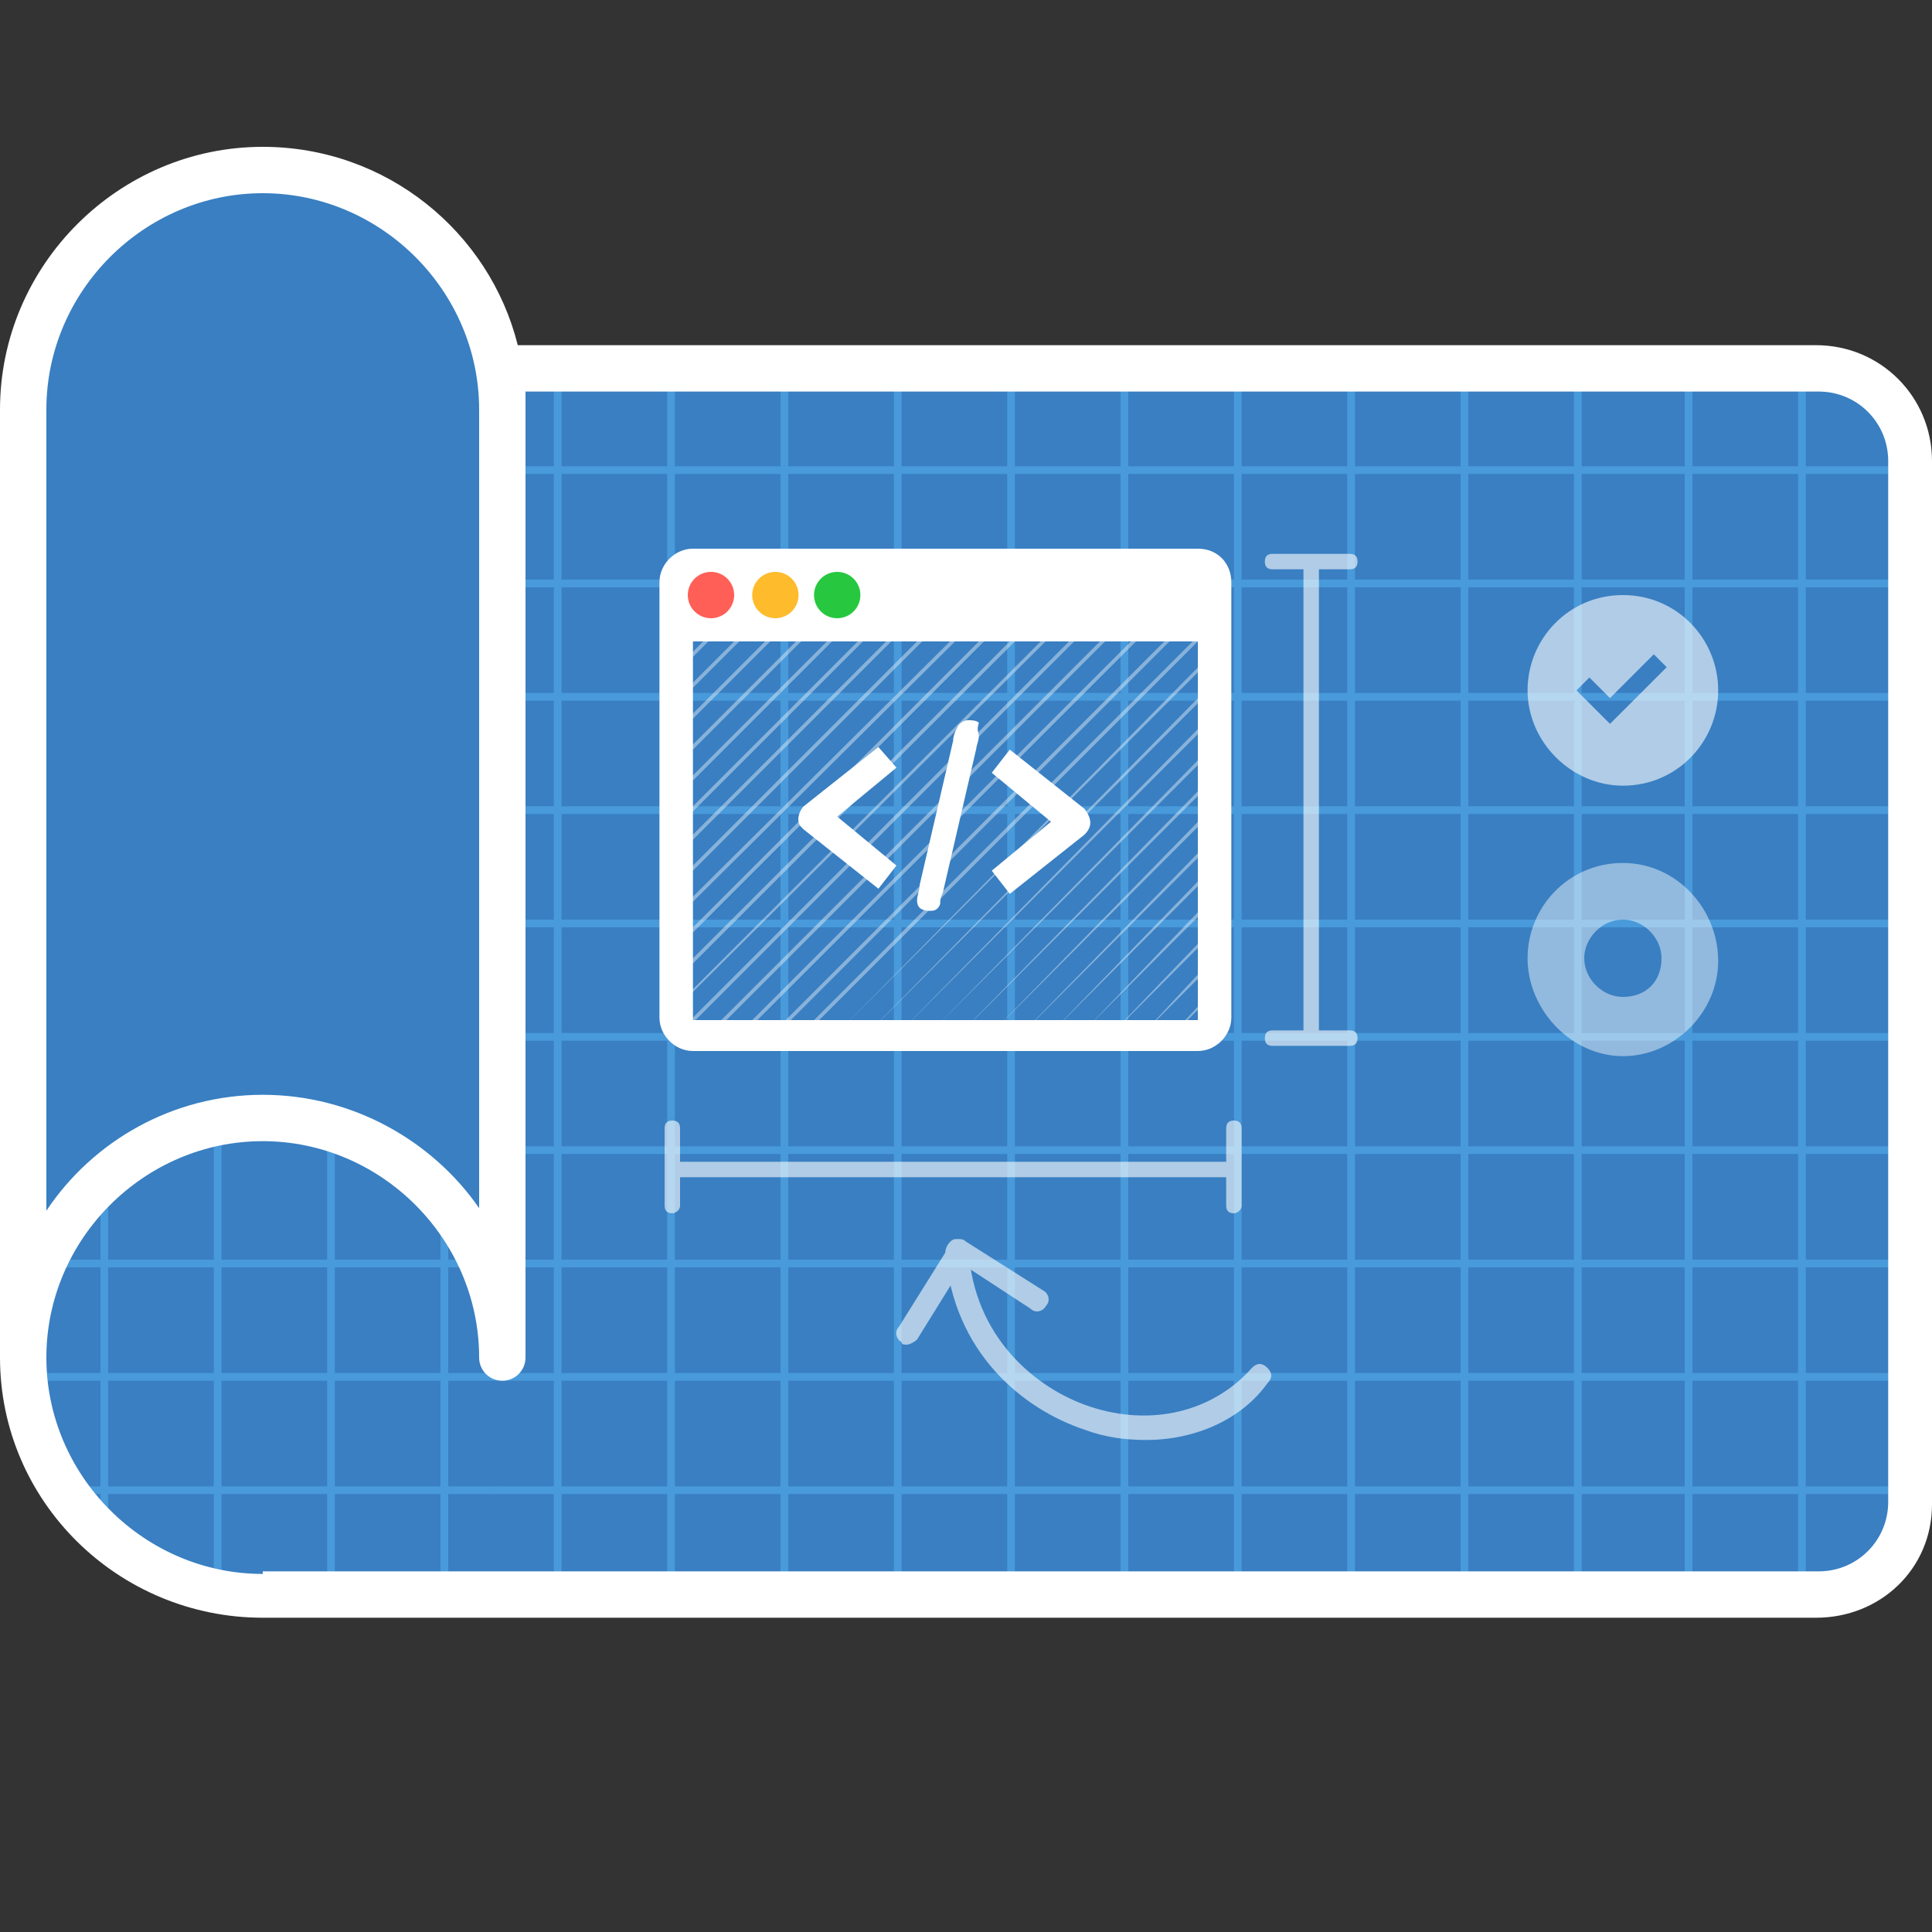
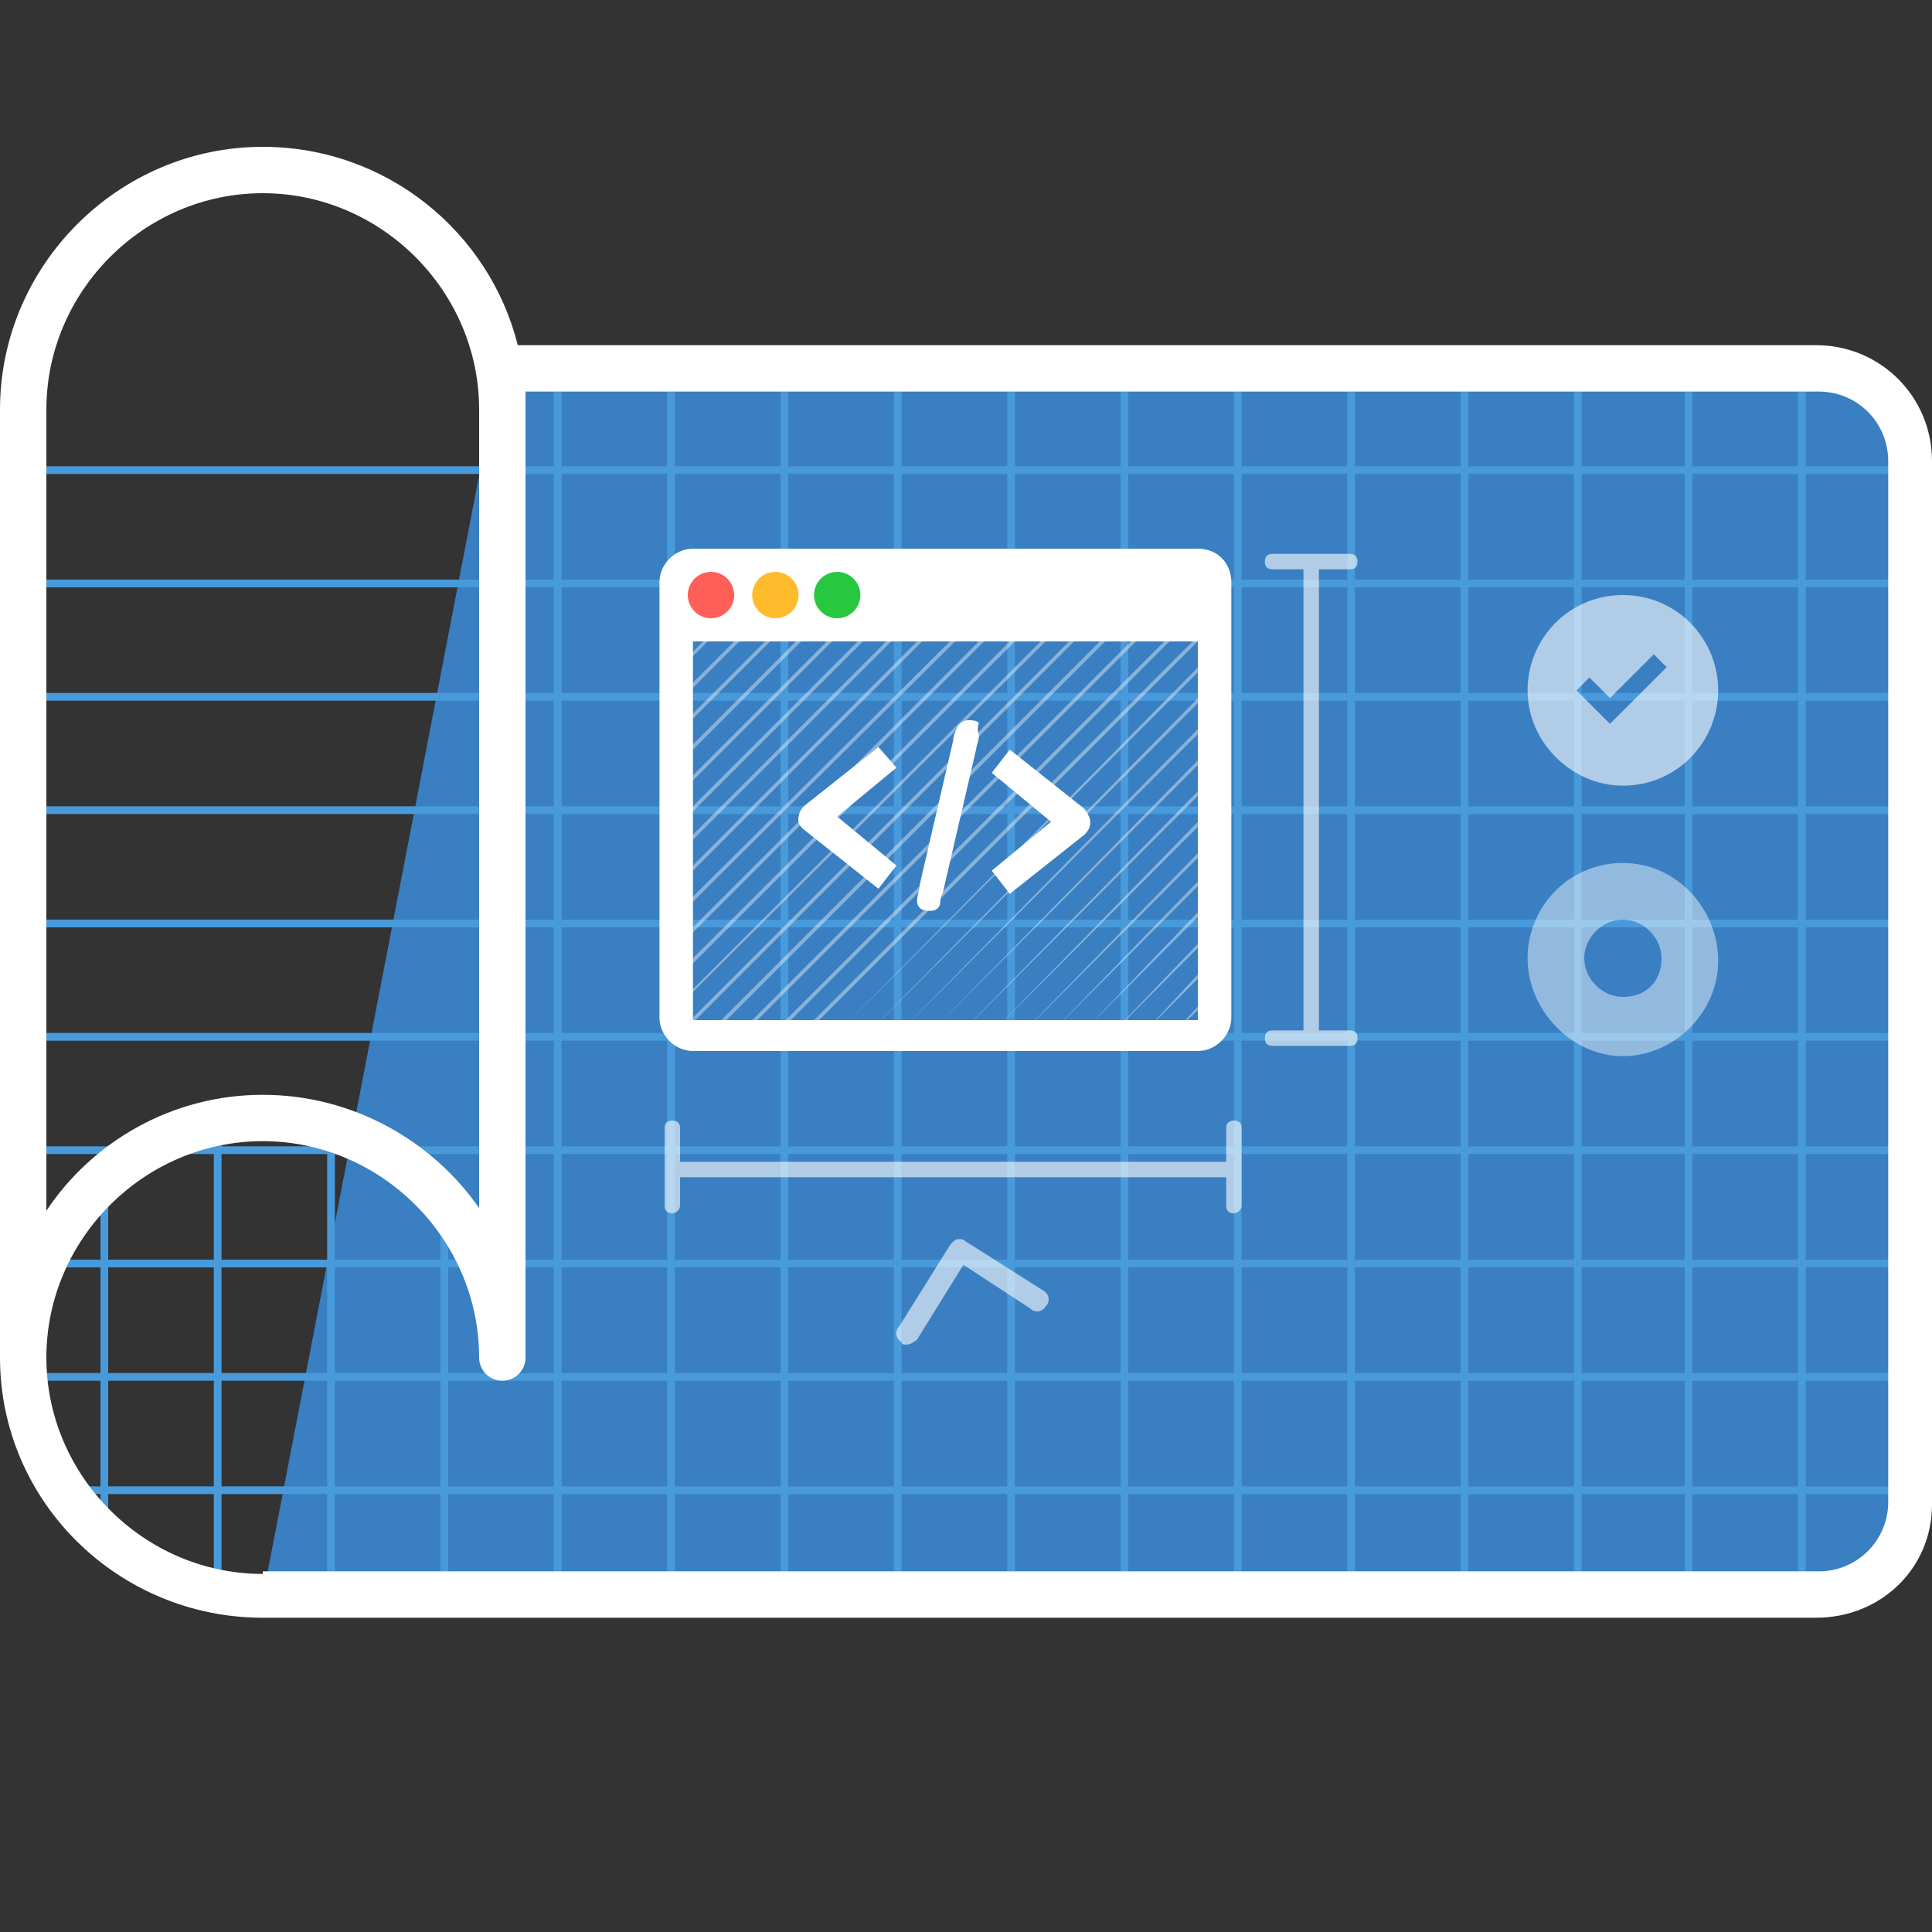
<svg xmlns="http://www.w3.org/2000/svg" version="1.1" id="Layer_1" x="0px" y="0px" viewBox="0 0 75 75" style="enable-background:new 0 0 75 75;" xml:space="preserve">
  <rect x="0" y="0" width="75" height="75" fill="#333333" stroke="none" />
  <style type="text/css">
	.st0{fill:#D4FF17;fill-opacity:0;}
	.st1{fill:#397FC2;}
	.st2{fill:#489ADA;}
	.st3{fill:#FFFFFF;}
	.st4{opacity:0.6;}
	.st5{opacity:0.6;fill:#FFFFFF;enable-background:new    ;}
	.st6{opacity:0.4;}
	.st7{fill:none;stroke:#FFFFFF;stroke-width:0.5;stroke-linecap:round;stroke-linejoin:round;stroke-miterlimit:10;}
	.st8{fill:#27C840;}
	.st9{fill:#FEBC2D;}
	.st10{fill:#FF5F57;}
	.st11{opacity:0.45;fill:#FFFFFF;enable-background:new    ;}
</style>
  <rect class="st0" width="75" height="75" />
  <g>
    <path class="st1" d="M10.2,62h60.4c2,0,3.6-1.6,3.6-3.6V17.9c0-2-1.6-3.6-3.6-3.6H19.4" />
    <rect x="0.9" y="18.1" class="st2" width="73.2" height="0.3" />
    <rect x="0.9" y="26.9" class="st2" width="73.2" height="0.3" />
    <rect x="0.9" y="31.3" class="st2" width="73.2" height="0.3" />
    <rect x="0.9" y="35.7" class="st2" width="73.2" height="0.3" />
    <rect x="0.9" y="40.1" class="st2" width="73.2" height="0.3" />
    <rect x="0.9" y="44.5" class="st2" width="73.2" height="0.3" />
    <rect x="0.9" y="22.5" class="st2" width="73.2" height="0.3" />
    <rect x="69.8" y="14.2" class="st2" width="0.3" height="47.7" />
    <rect x="61.1" y="14.2" class="st2" width="0.3" height="47.7" />
    <rect x="56.7" y="14.2" class="st2" width="0.3" height="47.7" />
    <rect x="52.3" y="14.2" class="st2" width="0.3" height="47.7" />
    <rect x="47.9" y="14.2" class="st2" width="0.3" height="47.7" />
    <rect x="43.5" y="14.2" class="st2" width="0.3" height="47.7" />
    <rect x="39.1" y="14.2" class="st2" width="0.3" height="47.7" />
    <rect x="34.7" y="14.2" class="st2" width="0.3" height="47.7" />
    <rect x="30.3" y="14.2" class="st2" width="0.3" height="47.7" />
    <rect x="65.4" y="14.2" class="st2" width="0.3" height="47.7" />
    <rect x="30.3" y="14.2" class="st2" width="0.3" height="47.7" />
    <rect x="21.5" y="14.2" class="st2" width="0.3" height="47.7" />
    <rect x="25.9" y="14.2" class="st2" width="0.3" height="47.7" />
-     <path class="st1" d="M10.2,62c11.2-2.6,9.3-4.9,9.3-9.3V15.9c0-5.1-4.2-9.3-9.3-9.3l0,0c-5.1,0-9.3,4.2-9.3,9.3v36.8   C0.9,57.8,5.1,62,10.2,62L10.2,62" />
    <rect x="17.1" y="46" class="st2" width="0.3" height="15.9" />
    <rect x="12.7" y="43" class="st2" width="0.3" height="18.9" />
    <rect x="8.3" y="43" class="st2" width="0.3" height="18.9" />
    <rect x="3.9" y="46" class="st2" width="0.3" height="13.8" />
    <rect x="0.9" y="48.9" class="st2" width="73.2" height="0.3" />
    <rect x="0.9" y="53.3" class="st2" width="73.2" height="0.3" />
    <rect x="2.7" y="57.7" class="st2" width="71.4" height="0.3" />
    <path class="st3" d="M70.5,13.4H20.1c-1.1-4.4-5.1-7.7-9.9-7.7C4.6,5.7,0,10.3,0,15.9v36.8c0,5.6,4.6,10.1,10.2,10.1h60.3   c2.5,0,4.5-1.9,4.5-4.4V17.9C75,15.4,73,13.4,70.5,13.4z M1.8,15.9c0-4.6,3.8-8.4,8.4-8.4c4.6,0,8.4,3.8,8.4,8.4v31   c-1.8-2.6-4.9-4.4-8.4-4.4S3.6,44.3,1.8,47V15.9z M73.3,58.3c0,1.5-1.2,2.7-2.7,2.7H10.2v0.1c-4.6,0-8.4-3.8-8.4-8.4   c0-4.6,3.8-8.4,8.4-8.4c4.6,0,8.4,3.8,8.4,8.4c0,0.5,0.4,0.9,0.9,0.9s0.9-0.4,0.9-0.9V15.9c0-0.2,0-0.5,0-0.7h50.2   c1.5,0,2.7,1.2,2.7,2.7V58.3z" />
  </g>
  <g class="st4">
-     <path class="st3" d="M44.5,55.9c-0.8,0-1.6-0.1-2.4-0.4c-2.4-0.8-5.1-3-5.4-6.9c0-0.2,0.2-0.5,0.4-0.5s0.5,0.2,0.5,0.4   c0.2,3.4,2.6,5.4,4.7,6.1c2.4,0.8,4.8,0.2,6.3-1.5c0.2-0.2,0.4-0.2,0.6,0c0.2,0.2,0.2,0.4,0,0.6C48.2,55.1,46.4,55.9,44.5,55.9z" />
    <path class="st3" d="M35.2,52.2c-0.1,0-0.2,0-0.2-0.1c-0.2-0.1-0.3-0.4-0.1-0.6l2-3.2c0.1-0.1,0.2-0.2,0.3-0.2s0.2,0,0.3,0.1l3,1.9   c0.2,0.1,0.3,0.4,0.1,0.6c-0.1,0.2-0.4,0.3-0.6,0.1l-2.6-1.7L35.6,52C35.5,52.1,35.3,52.2,35.2,52.2z" />
  </g>
  <path class="st5" d="M63,23.1c-2.1,0-3.7,1.7-3.7,3.7s1.7,3.7,3.7,3.7c2.1,0,3.7-1.7,3.7-3.7S65.1,23.1,63,23.1z M62.5,28.1  l-1.3-1.3l0.5-0.5l0.8,0.8l1.7-1.7l0.5,0.5L62.5,28.1z" />
  <g class="st4">
    <rect x="26.1" y="45.1" class="st3" width="21.8" height="0.6" />
    <path class="st3" d="M47.9,47.1c-0.2,0-0.3-0.1-0.3-0.3v-3c0-0.2,0.1-0.3,0.3-0.3s0.3,0.1,0.3,0.3v3C48.2,47,48,47.1,47.9,47.1z" />
    <path class="st3" d="M26.1,47.1c-0.2,0-0.3-0.1-0.3-0.3v-3c0-0.2,0.1-0.3,0.3-0.3s0.3,0.1,0.3,0.3v3C26.4,47,26.2,47.1,26.1,47.1z" />
  </g>
  <g class="st4">
    <rect x="50.6" y="21.8" class="st3" width="0.6" height="18.5" />
    <path class="st3" d="M52.4,22.1h-3c-0.2,0-0.3-0.1-0.3-0.3s0.1-0.3,0.3-0.3h3c0.2,0,0.3,0.1,0.3,0.3S52.6,22.1,52.4,22.1z" />
    <path class="st3" d="M52.4,40.6h-3c-0.2,0-0.3-0.1-0.3-0.3s0.1-0.3,0.3-0.3h3c0.2,0,0.3,0.1,0.3,0.3S52.6,40.6,52.4,40.6z" />
  </g>
  <g class="st6">
    <path class="st3" d="M26.2,27.4C26.2,27.4,26.1,27.4,26.2,27.4c-0.1-0.1-0.1-0.1-0.1-0.1l5.1-5.1h0.1v0.1L26.2,27.4L26.2,27.4z" />
    <path class="st3" d="M26.2,29.8C26.2,29.8,26.1,29.8,26.2,29.8c-0.1-0.1-0.1-0.1-0.1-0.1l7.2-7.2h0.1v0.1L26.2,29.8L26.2,29.8z" />
    <path class="st3" d="M26.5,31.9C26.5,31.9,26.4,31.9,26.5,31.9c-0.1-0.1-0.1-0.1-0.1-0.1l8.1-8.1h0.1v0.1L26.5,31.9L26.5,31.9z" />
    <path class="st3" d="M26.2,34.5C26.2,34.5,26.1,34.5,26.2,34.5c-0.1-0.1-0.1-0.1-0.1-0.1l11.3-11.3h0.1v0.1L26.2,34.5L26.2,34.5z" />
    <path class="st3" d="M26.2,35.7C26.2,35.7,26.1,35.7,26.2,35.7c-0.1-0.1-0.1-0.1-0.1-0.1L40,21.8h0.1v0.1L26.2,35.7L26.2,35.7z" />
-     <path class="st3" d="M25.9,26.5L25.9,26.5c-0.1-0.1-0.1-0.1-0.1-0.1l4.8-4.8h0.1v0.1L25.9,26.5L25.9,26.5z" />
+     <path class="st3" d="M25.9,26.5L25.9,26.5c-0.1-0.1-0.1-0.1-0.1-0.1l4.8-4.8h0.1L25.9,26.5L25.9,26.5z" />
    <path class="st3" d="M26.2,28.6C26.2,28.6,26.1,28.6,26.2,28.6c-0.1-0.1-0.1-0.1-0.1-0.1l6.6-6.6h0.1V22L26.2,28.6L26.2,28.6z" />
    <path class="st3" d="M26.5,30.7C26.5,30.7,26.4,30.7,26.5,30.7c-0.1-0.1-0.1-0.1-0.1-0.1l7.5-7.5H34v0.1L26.5,30.7L26.5,30.7z" />
    <path class="st3" d="M26.2,33.3C26.2,33.3,26.1,33.3,26.2,33.3c-0.1-0.1-0.1-0.1-0.1-0.1l9-9h0.1v0.1L26.2,33.3L26.2,33.3z" />
    <path class="st3" d="M26.8,36.3C26.8,36.3,26.7,36.3,26.8,36.3c-0.1-0.1-0.1-0.1-0.1-0.1l13.8-13.8h0.1v0.1L26.8,36.3L26.8,36.3z" />
    <path class="st3" d="M26.3,38C26.3,38,26.3,37.9,26.3,38c-0.1-0.1-0.1-0.1-0.1-0.1L41.1,23h0.1v0.1L26.3,38   C26.4,37.9,26.4,38,26.3,38z" />
    <path class="st3" d="M26,39.4L26,39.4v-0.1l15.8-15.8h0.1v0.1L26,39.4C26.1,39.4,26.1,39.4,26,39.4z" />
    <path class="st3" d="M26.6,40L26.6,40c-0.1-0.1-0.1-0.1-0.1-0.1l15.8-15.8h0.1v0.1L26.6,40C26.7,40,26.6,40,26.6,40z" />
    <path class="st3" d="M27.7,40.1L27.7,40.1C27.6,40,27.6,40,27.6,40l15.3-15.3H43v0.1L27.7,40.1C27.8,40.1,27.7,40.1,27.7,40.1z" />
    <path class="st3" d="M28.7,40.3L28.7,40.3c-0.1-0.1-0.1-0.1-0.1-0.1l16.9-16.9h0.1v0.1L28.7,40.3L28.7,40.3z" />
    <path class="st3" d="M30.3,40C30.2,40,30.2,40,30.3,40c-0.1-0.1-0.1-0.1-0.1-0.1L46.1,24h0.1v0.1L30.3,40L30.3,40z" />
    <path class="st3" d="M31.1,40.3L31.1,40.3C31,40.2,31,40.2,31,40.2l15.6-15.6h0.1v0.1L31.1,40.3C31.2,40.3,31.2,40.3,31.1,40.3z" />
    <path class="st3" d="M32.6,40L32.6,40C32.5,39.9,32.5,39.9,32.6,40l14.6-14.8h0.1v0.1L32.6,40C32.7,40,32.7,40,32.6,40z" />
    <path class="st3" d="M33.2,40.6C33.2,40.6,33.2,40.5,33.2,40.6C33.1,40.5,33.1,40.5,33.2,40.6l13.8-14h0.1v0.1L33.2,40.6   C33.3,40.5,33.3,40.6,33.2,40.6z" />
    <path class="st3" d="M36.9,40.5C36.9,40.5,36.8,40.5,36.9,40.5C36.8,40.4,36.8,40.4,36.9,40.5l10.5-10.7h0.1v0.1L36.9,40.5   L36.9,40.5z" />
    <path class="st3" d="M39.3,40.5C39.2,40.5,39.2,40.5,39.3,40.5C39.2,40.4,39.2,40.4,39.3,40.5l8-8.2h0.1v0.1L39.3,40.5L39.3,40.5z" />
    <path class="st3" d="M42.2,39.9L42.2,39.9C42.1,39.8,42.1,39.8,42.2,39.9l4.6-4.8h0.1v0.1L42.2,39.9C42.3,39.9,42.2,39.9,42.2,39.9   z" />
    <path class="st3" d="M44.3,40.2L44.3,40.2C44.2,40.1,44.2,40.1,44.3,40.2l2.6-2.8H47v0.1L44.3,40.2L44.3,40.2z" />
    <path class="st7" d="M32.7,54.1" />
    <path class="st7" d="M52.2,34.6" />
    <path class="st3" d="M34.8,40.2L34.8,40.2C34.7,40.1,34.7,40.1,34.8,40.2l11.9-12.1h0.1v0.1L34.8,40.2L34.8,40.2z" />
    <path class="st3" d="M36.3,39.9C36.3,39.9,36.2,39.9,36.3,39.9C36.2,39.8,36.2,39.8,36.3,39.9l11-11.2h0.1v0.1L36.3,39.9L36.3,39.9   z" />
    <path class="st3" d="M38.4,40.2C38.3,40.2,38.3,40.2,38.4,40.2C38.3,40.1,38.3,40.1,38.4,40.2l8.3-8.5h0.1v0.1L38.4,40.2L38.4,40.2   z" />
    <path class="st3" d="M40.7,40.2L40.7,40.2C40.6,40.1,40.6,40.1,40.7,40.2l6.4-6.6h0.1v0.1L40.7,40.2C40.8,40.2,40.8,40.2,40.7,40.2   z" />
    <path class="st3" d="M42.8,40.5L42.8,40.5C42.7,40.4,42.7,40.4,42.8,40.5l4.6-4.8h0.1v0.1L42.8,40.5C42.9,40.5,42.8,40.5,42.8,40.5   z" />
    <path class="st3" d="M44.9,40.8L44.9,40.8C44.8,40.7,44.8,40.7,44.9,40.8l2.6-2.8h0.1v0.1L44.9,40.8L44.9,40.8z" />
  </g>
  <g>
    <path class="st3" d="M46.5,21.3H26.9c-0.7,0-1.3,0.6-1.3,1.3v16.9c0,0.7,0.6,1.3,1.3,1.3h19.6c0.7,0,1.3-0.6,1.3-1.3V22.6   C47.8,21.9,47.3,21.3,46.5,21.3z M46.5,39.6H26.9V24.9h19.6V39.6z" />
    <circle class="st8" cx="32.5" cy="23.1" r="0.9" />
    <circle class="st9" cx="30.1" cy="23.1" r="0.9" />
    <circle class="st10" cx="27.6" cy="23.1" r="0.9" />
    <g>
      <g id="Group_7_2_" transform="translate(15 28.958)">
        <path id="Path_5_2_" class="st3" d="M22.9,0.1l-1.3,5.6c-0.1,0.2-0.1,0.3-0.1,0.4s-0.1,0.2-0.1,0.2c-0.1,0.1-0.2,0.1-0.3,0.1     c-0.3,0-0.5-0.1-0.5-0.4c0-0.2,0.1-0.4,0.1-0.6L22-0.2c0-0.2,0.1-0.4,0.2-0.6C22.3-0.9,22.4-1,22.6-1c0.1,0,0.3,0,0.4,0.1     c-0.1,0.3,0,0.4,0,0.5C23-0.2,22.9,0,22.9,0.1z" />
      </g>
      <path class="st3" d="M42.1,31.4l-2.9-2.3L38.5,30l2.3,1.9l-2.3,1.9l0.7,0.9l2.9-2.3C42.4,32.1,42.4,31.8,42.1,31.4    C42.2,31.5,42.2,31.5,42.1,31.4L42.1,31.4z" />
      <path class="st3" d="M34.8,33.6l-2.3-1.9l2.3-1.9L34.1,29l-2.9,2.3c-0.2,0.2-0.3,0.6-0.1,0.8l0.1,0.1l2.9,2.3L34.8,33.6z" />
    </g>
  </g>
  <path class="st11" d="M63,33.5c-2.1,0-3.7,1.7-3.7,3.7S61,41,63,41s3.7-1.7,3.7-3.7S65.1,33.5,63,33.5z M63,38.7  c-0.8,0-1.5-0.7-1.5-1.5s0.7-1.5,1.5-1.5s1.5,0.7,1.5,1.5C64.5,38.1,63.9,38.7,63,38.7z" />
</svg>